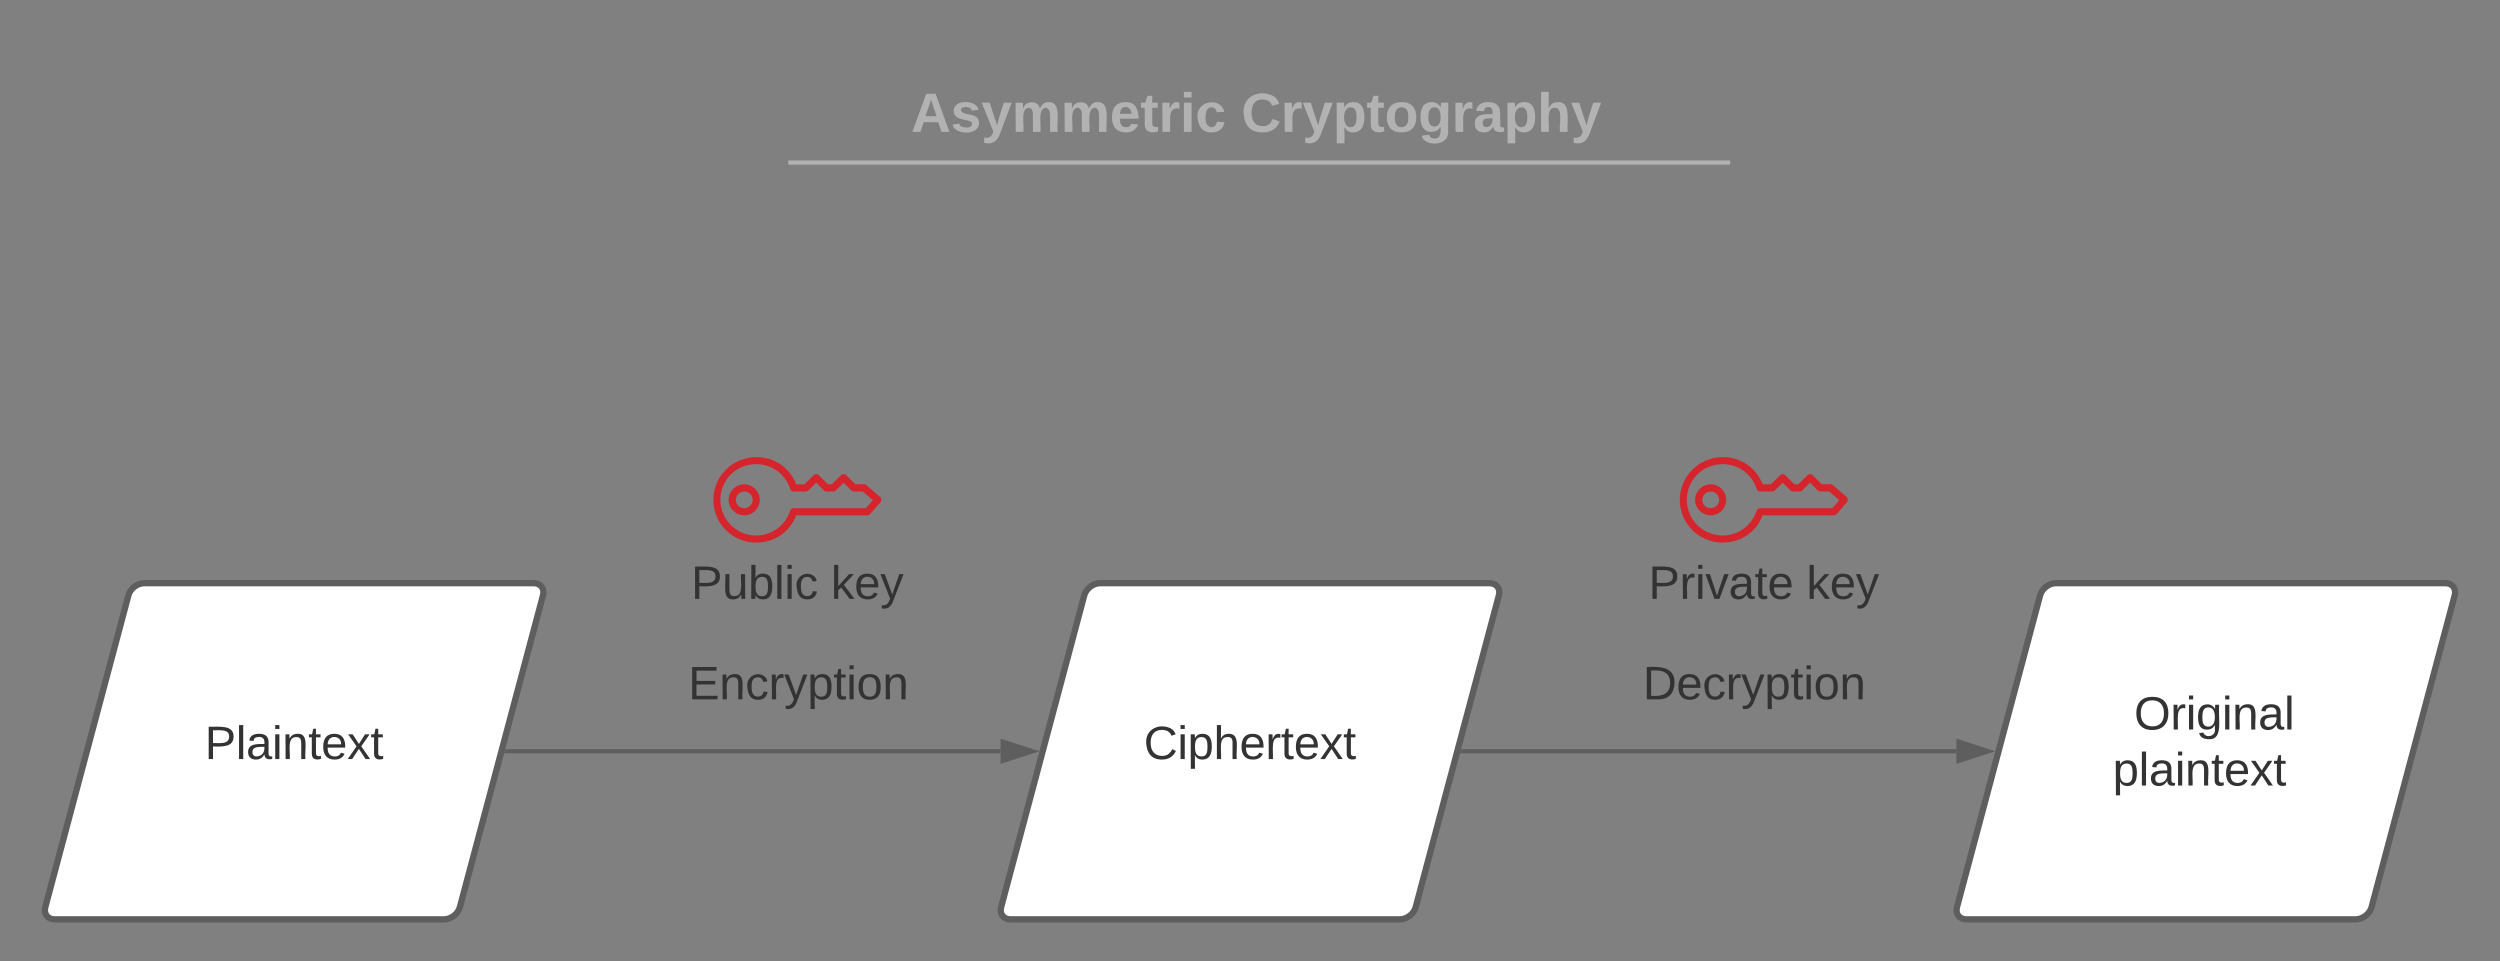
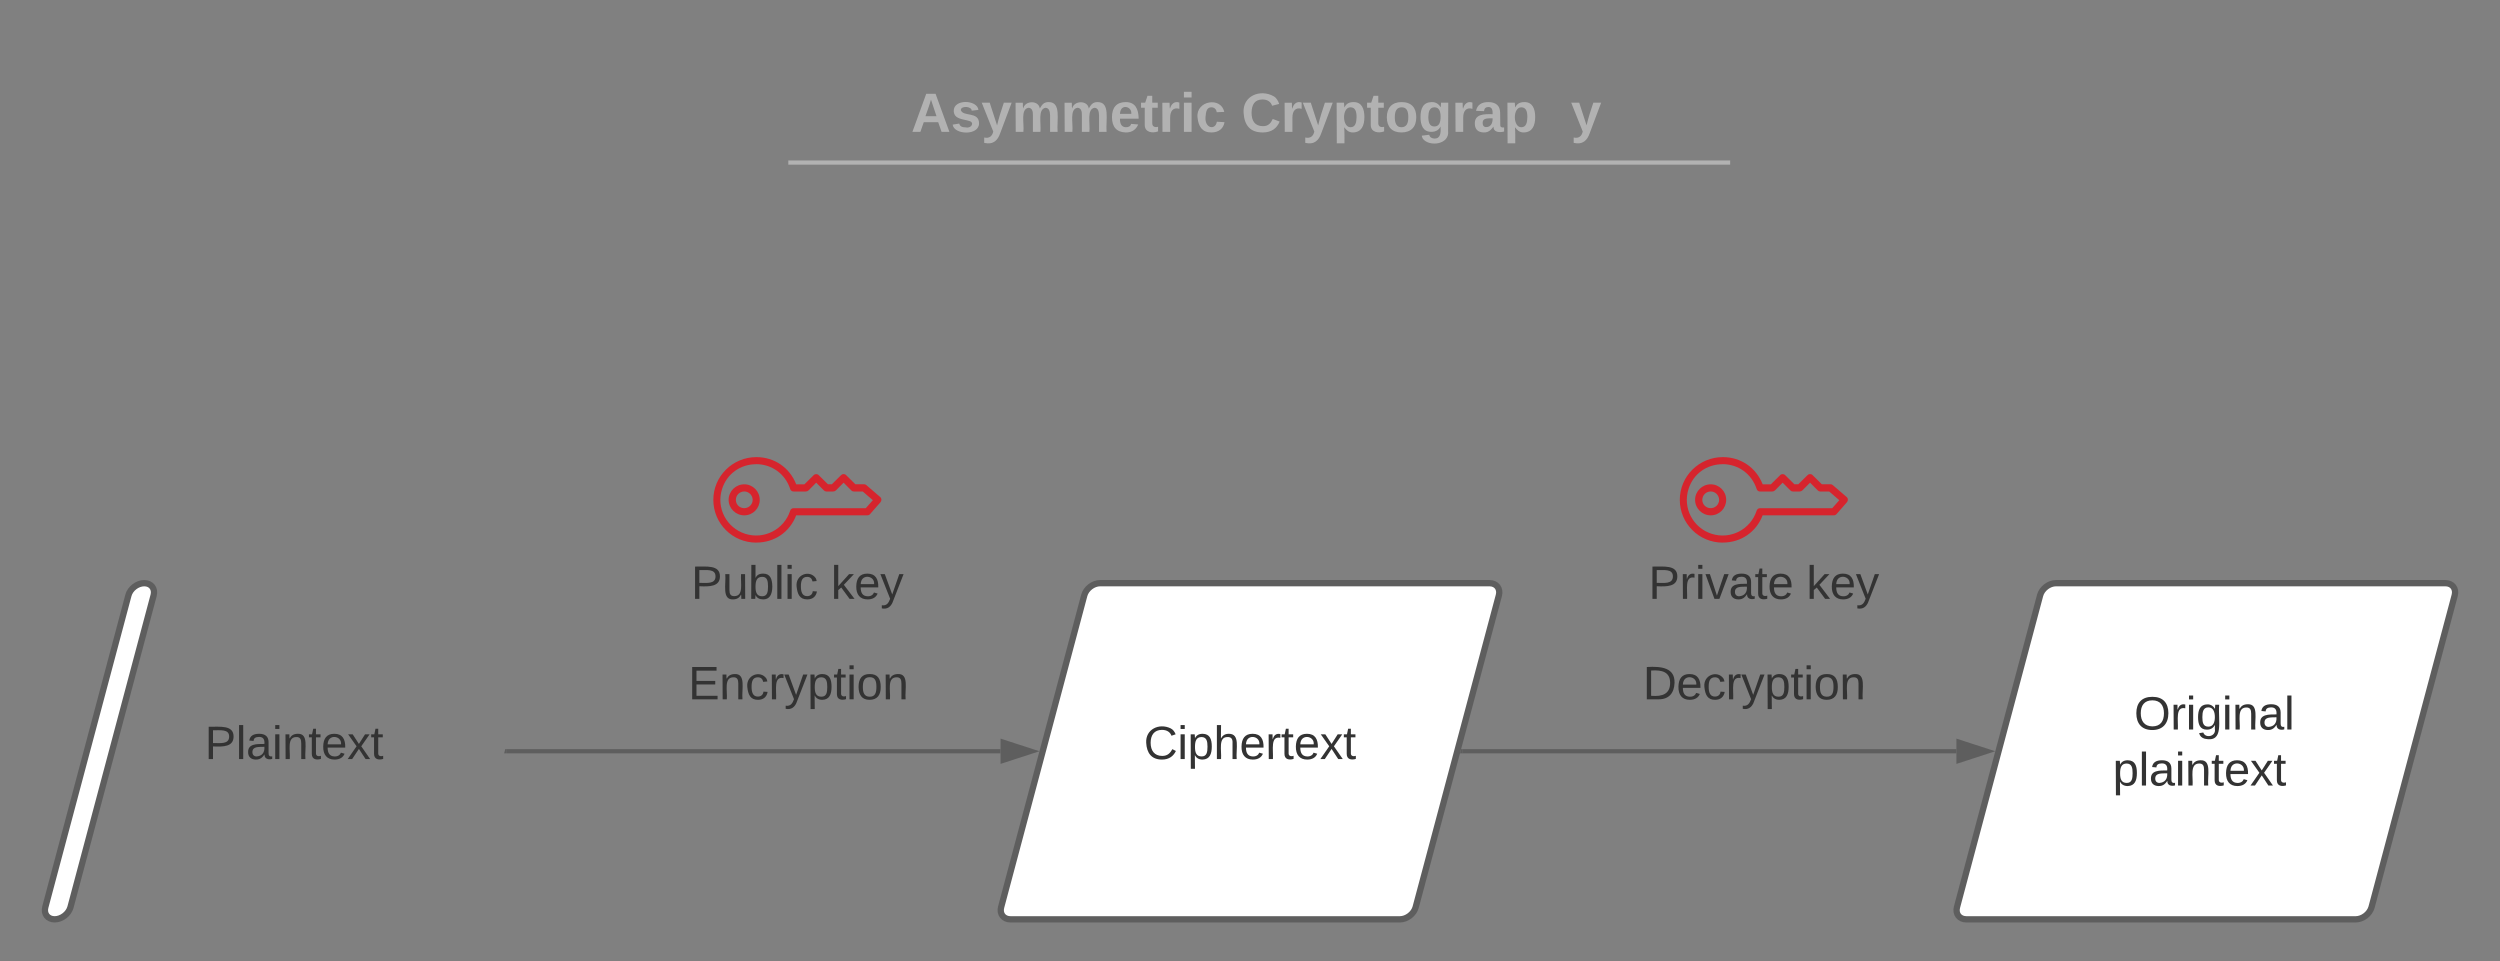
<svg xmlns="http://www.w3.org/2000/svg" xmlns:ns1="lucid" xmlns:xlink="http://www.w3.org/1999/xlink" width="1189.91" height="457.57">
  <rect width="100%" height="100%" fill="#808080" stroke="none" />
  <g transform="translate(-340.479 -22.431)" ns1:page-tab-id="DfrI5cy1hcrN">
    <path d="M508.58 50.43c0-4.42 3.58-8 8-8h836.75c4.42 0 8 3.58 8 8v60.3c0 4.4-3.58 8-8 8H516.58c-4.42 0-8-3.6-8-8z" stroke="#000" stroke-opacity="0" stroke-width="2" fill="#fff" fill-opacity="0" />
    <use xlink:href="#a" transform="matrix(1,0,0,1,512.58,46.431) translate(261.52 38.752)" />
    <use xlink:href="#b" transform="matrix(1,0,0,1,512.58,46.431) translate(418.708 38.752)" />
    <path d="M716.7 99.8h446.28M716.72 99.8h-1.03M1162.95 99.8h1.03" stroke="#b2b2b2" stroke-width="2" fill="none" />
-     <path d="M401.6 305.8c.85-3.2 4.23-5.8 7.55-5.8h185.33c3.3 0 5.3 2.6 4.45 5.8l-39.57 148.4c-.86 3.2-4.23 5.8-7.55 5.8H366.5c-3.32 0-5.3-2.6-4.46-5.8z" stroke="#5e5e5e" stroke-width="3" fill="#fff" />
+     <path d="M401.6 305.8c.85-3.2 4.23-5.8 7.55-5.8c3.3 0 5.3 2.6 4.45 5.8l-39.57 148.4c-.86 3.2-4.23 5.8-7.55 5.8H366.5c-3.32 0-5.3-2.6-4.46-5.8z" stroke="#5e5e5e" stroke-width="3" fill="#fff" />
    <use xlink:href="#c" transform="matrix(1,0,0,1,365.479,305) translate(72.474 78.715)" />
    <path d="M856.55 305.8c.86-3.2 4.24-5.8 7.55-5.8h185.33c3.32 0 5.3 2.6 4.46 5.8l-39.6 148.4c-.84 3.2-4.22 5.8-7.53 5.8H821.43c-3.3 0-5.3-2.6-4.45-5.8z" stroke="#5e5e5e" stroke-width="3" fill="#fff" />
    <use xlink:href="#d" transform="matrix(1,0,0,1,820.433,305) translate(64.48 78.715)" />
    <path d="M1311.5 305.8c.86-3.2 4.24-5.8 7.55-5.8h185.34c3.3 0 5.3 2.6 4.44 5.8l-39.57 148.4c-.86 3.2-4.24 5.8-7.55 5.8H1276.4c-3.33 0-5.32-2.6-4.47-5.8z" stroke="#5e5e5e" stroke-width="3" fill="#fff" />
    <use xlink:href="#e" transform="matrix(1,0,0,1,1275.387,305) translate(80.857 64.653)" />
    <use xlink:href="#f" transform="matrix(1,0,0,1,1275.387,305) translate(70.709 91.319)" />
    <path d="M581.7 380h235" stroke="#5e5e5e" stroke-width="2" fill="none" />
    <path d="M581.72 381h-1.3l.54-2h.76z" fill="#5e5e5e" />
    <path d="M831.98 380l-14.27 4.64v-9.28z" stroke="#5e5e5e" stroke-width="2" fill="#5e5e5e" />
    <path d="M1036.65 380h235.02" stroke="#5e5e5e" stroke-width="2" fill="none" />
    <path d="M1036.68 381h-1.3l.54-2h.76z" fill="#5e5e5e" />
    <path d="M1286.93 380l-14.26 4.64v-9.28z" stroke="#5e5e5e" stroke-width="2" fill="#5e5e5e" />
    <path d="M600.48 326c0-3.3 2.68-6 6-6h228c3.3 0 6 2.7 6 6v48c0 3.3-2.7 6-6 6h-228c-3.32 0-6-2.7-6-6z" stroke="#000" stroke-opacity="0" stroke-width="3" fill="#fff" fill-opacity="0" />
    <use xlink:href="#g" transform="matrix(1,0,0,1,605.479,325) translate(62.593 30.278)" />
    <path d="M1055.43 326c0-3.3 2.7-6 6-6h228c3.32 0 6 2.7 6 6v48c0 3.3-2.68 6-6 6h-228c-3.3 0-6-2.7-6-6z" stroke="#000" stroke-opacity="0" stroke-width="3" fill="#fff" fill-opacity="0" />
    <use xlink:href="#h" transform="matrix(1,0,0,1,1060.433,325) translate(62.006 30.278)" />
    <path d="M700.4 280.7c-11.28 0-20.4-9.12-20.4-20.35 0-11.27 9.2-20.35 20.48-20.35 8.56 0 15.84 4.97 18.96 12.94h3.92l4.4-4.35c.64-.66 1.76-.66 2.4 0l4.4 4.34h1.84l4.4-4.35c.32-.34.72-.5 1.2-.5s.88.16 1.2.5l4.4 4.34h4.16c.48 0 .8.17 1.12.45l6.56 5.65c.72.6.72 1.67.16 2.4l-4.96 5.66c-.32.4-.72.62-1.28.62h-33.92c-3.04 8-10.4 13.02-19.04 12.98zm0-37.32c-7.6 0-14 4.64-16.24 11.8-2.88 8.96 2.08 18.48 11.04 21.33 8.96 2.86 18.48-2.07 21.36-10.98.24-.77.88-1.22 1.68-1.22h34.32l3.36-3.8-4.8-4.14h-4.24c-.48 0-.88-.16-1.2-.5l-3.68-3.7-3.68 3.7c-.4.34-.8.5-1.28.5h-3.2c-.48 0-.88-.16-1.2-.5l-3.68-3.7-3.68 3.7c-.4.34-.8.5-1.28.5h-5.76c-.8.04-1.44-.45-1.68-1.22-2.32-7.12-8.64-11.76-16.16-11.8zm-5.68 24.34c-4.08 0-7.44-3.3-7.44-7.37 0-4.1 3.36-7.4 7.44-7.4s7.36 3.3 7.36 7.4c0 4.07-3.28 7.37-7.36 7.37zm0-11.36c-2.24 0-4 1.8-4 4s1.76 3.94 4 3.94c2.16 0 4-1.75 4-3.95s-1.84-4-4-4z" stroke="#fff" stroke-opacity="0" fill="#d6242d" />
    <use xlink:href="#i" transform="matrix(1,0,0,1,650,289.7) translate(19.444 17.778)" />
    <use xlink:href="#j" transform="matrix(1,0,0,1,650,289.7) translate(85.988 17.778)" />
    <path d="M1160.4 280.7c-11.28 0-20.4-9.12-20.4-20.35 0-11.27 9.2-20.35 20.48-20.35 8.56 0 15.84 4.97 18.96 12.94h3.92l4.4-4.35c.64-.66 1.76-.66 2.4 0l4.4 4.34h1.84l4.4-4.35c.32-.34.72-.5 1.2-.5s.88.16 1.2.5l4.4 4.34h4.16c.48 0 .8.17 1.12.45l6.56 5.65c.72.6.72 1.67.16 2.4l-4.96 5.66c-.32.4-.72.62-1.28.62h-33.92c-3.04 8-10.4 13.02-19.04 12.98zm0-37.32c-7.6 0-14 4.64-16.24 11.8-2.88 8.96 2.08 18.48 11.04 21.33 8.96 2.86 18.48-2.07 21.36-10.98.24-.77.88-1.22 1.68-1.22h34.32l3.36-3.8-4.8-4.14h-4.24c-.48 0-.88-.16-1.2-.5l-3.68-3.7-3.68 3.7c-.4.34-.8.5-1.28.5h-3.2c-.48 0-.88-.16-1.2-.5l-3.68-3.7-3.68 3.7c-.4.34-.8.5-1.28.5h-5.76c-.8.04-1.44-.45-1.68-1.22-2.32-7.12-8.64-11.76-16.16-11.8zm-5.68 24.34c-4.08 0-7.44-3.3-7.44-7.37 0-4.1 3.36-7.4 7.44-7.4s7.36 3.3 7.36 7.4c0 4.07-3.28 7.37-7.36 7.37zm0-11.36c-2.24 0-4 1.8-4 4s1.76 3.94 4 3.94c2.16 0 4-1.75 4-3.95s-1.84-4-4-4z" stroke="#fff" stroke-opacity="0" fill="#d6242d" />
    <g>
      <use xlink:href="#k" transform="matrix(1,0,0,1,1110,289.7) translate(15.123 17.778)" />
      <use xlink:href="#j" transform="matrix(1,0,0,1,1110,289.7) translate(90.309 17.778)" />
    </g>
    <defs>
      <path fill="#b2b2b2" d="M199 0l-22-63H83L61 0H9l90-248h61L250 0h-51zm-33-102l-36-108c-10 38-24 72-36 108h72" id="l" />
      <path fill="#b2b2b2" d="M137-138c1-29-70-34-71-4 15 46 118 7 119 86 1 83-164 76-172 9l43-7c4 19 20 25 44 25 33 8 57-30 24-41C81-84 22-81 20-136c-2-80 154-74 161-7" id="m" />
      <path fill="#b2b2b2" d="M123 10C108 53 80 86 19 72V37c35 8 53-11 59-39L3-190h52l48 148c12-52 28-100 44-148h51" id="n" />
      <path fill="#b2b2b2" d="M220-157c-53 9-28 100-34 157h-49v-107c1-27-5-49-29-50C55-147 81-57 75 0H25l-1-190h47c2 12-1 28 3 38 10-53 101-56 108 0 13-22 24-43 59-42 82 1 51 116 57 194h-49v-107c-1-25-5-48-29-50" id="o" />
      <path fill="#b2b2b2" d="M185-48c-13 30-37 53-82 52C43 2 14-33 14-96s30-98 90-98c62 0 83 45 84 108H66c0 31 8 55 39 56 18 0 30-7 34-22zm-45-69c5-46-57-63-70-21-2 6-4 13-4 21h74" id="p" />
      <path fill="#b2b2b2" d="M115-3C79 11 28 4 28-45v-112H4v-33h27l15-45h31v45h36v33H77v99c-1 23 16 31 38 25v30" id="q" />
      <path fill="#b2b2b2" d="M135-150c-39-12-60 13-60 57V0H25l-1-190h47c2 13-1 29 3 40 6-28 27-53 61-41v41" id="r" />
      <path fill="#b2b2b2" d="M25-224v-37h50v37H25zM25 0v-190h50V0H25" id="s" />
      <path fill="#b2b2b2" d="M190-63c-7 42-38 67-86 67-59 0-84-38-90-98-12-110 154-137 174-36l-49 2c-2-19-15-32-35-32-30 0-35 28-38 64-6 74 65 87 74 30" id="t" />
      <g id="a">
        <use transform="matrix(0.073,0,0,0.073,0,0)" xlink:href="#l" />
        <use transform="matrix(0.073,0,0,0.073,18.865,0)" xlink:href="#m" />
        <use transform="matrix(0.073,0,0,0.073,33.433,0)" xlink:href="#n" />
        <use transform="matrix(0.073,0,0,0.073,48.001,0)" xlink:href="#o" />
        <use transform="matrix(0.073,0,0,0.073,71.31,0)" xlink:href="#o" />
        <use transform="matrix(0.073,0,0,0.073,94.619,0)" xlink:href="#p" />
        <use transform="matrix(0.073,0,0,0.073,109.186,0)" xlink:href="#q" />
        <use transform="matrix(0.073,0,0,0.073,117.854,0)" xlink:href="#r" />
        <use transform="matrix(0.073,0,0,0.073,128.052,0)" xlink:href="#s" />
        <use transform="matrix(0.073,0,0,0.073,135.336,0)" xlink:href="#t" />
      </g>
      <path fill="#b2b2b2" d="M67-125c0 53 21 87 73 88 37 1 54-22 65-47l45 17C233-25 199 4 140 4 58 4 20-42 15-125 8-235 124-281 211-232c18 10 29 29 36 50l-46 12c-8-25-30-41-62-41-52 0-71 34-72 86" id="u" />
      <path fill="#b2b2b2" d="M135-194c53 0 70 44 70 98 0 56-19 98-73 100-31 1-45-17-59-34 3 33 2 69 2 105H25l-1-265h48c2 10 0 23 3 31 11-24 29-35 60-35zM114-30c33 0 39-31 40-66 0-38-9-64-40-64-56 0-55 130 0 130" id="v" />
      <path fill="#b2b2b2" d="M110-194c64 0 96 36 96 99 0 64-35 99-97 99-61 0-95-36-95-99 0-62 34-99 96-99zm-1 164c35 0 45-28 45-65 0-40-10-65-43-65-34 0-45 26-45 65 0 36 10 65 43 65" id="w" />
      <path fill="#b2b2b2" d="M195-6C206 82 75 100 31 46c-4-6-6-13-8-21l49-6c3 16 16 24 34 25 40 0 42-37 40-79-11 22-30 35-61 35-53 0-70-43-70-97 0-56 18-96 73-97 30 0 46 14 59 34l2-30h47zm-90-29c32 0 41-27 41-63 0-35-9-62-40-62-32 0-39 29-40 63 0 36 9 62 39 62" id="x" />
      <path fill="#b2b2b2" d="M133-34C117-15 103 5 69 4 32 3 11-16 11-54c-1-60 55-63 116-61 1-26-3-47-28-47-18 1-26 9-28 27l-52-2c7-38 36-58 82-57s74 22 75 68l1 82c-1 14 12 18 25 15v27c-30 8-71 5-69-32zm-48 3c29 0 43-24 42-57-32 0-66-3-65 30 0 17 8 27 23 27" id="y" />
-       <path fill="#b2b2b2" d="M114-157C55-157 80-60 75 0H25v-261h50l-1 109c12-26 28-41 61-42 86-1 58 113 63 194h-50c-7-57 23-157-34-157" id="z" />
      <g id="b">
        <use transform="matrix(0.073,0,0,0.073,0,0)" xlink:href="#u" />
        <use transform="matrix(0.073,0,0,0.073,18.865,0)" xlink:href="#r" />
        <use transform="matrix(0.073,0,0,0.073,29.063,0)" xlink:href="#n" />
        <use transform="matrix(0.073,0,0,0.073,43.631,0)" xlink:href="#v" />
        <use transform="matrix(0.073,0,0,0.073,59.583,0)" xlink:href="#q" />
        <use transform="matrix(0.073,0,0,0.073,68.251,0)" xlink:href="#w" />
        <use transform="matrix(0.073,0,0,0.073,84.202,0)" xlink:href="#x" />
        <use transform="matrix(0.073,0,0,0.073,100.154,0)" xlink:href="#r" />
        <use transform="matrix(0.073,0,0,0.073,110.352,0)" xlink:href="#y" />
        <use transform="matrix(0.073,0,0,0.073,124.92,0)" xlink:href="#v" />
        <use transform="matrix(0.073,0,0,0.073,140.872,0)" xlink:href="#z" />
        <use transform="matrix(0.073,0,0,0.073,156.823,0)" xlink:href="#n" />
      </g>
      <path fill="#333" d="M30-248c87 1 191-15 191 75 0 78-77 80-158 76V0H30v-248zm33 125c57 0 124 11 124-50 0-59-68-47-124-48v98" id="A" />
      <path fill="#333" d="M24 0v-261h32V0H24" id="B" />
      <path fill="#333" d="M141-36C126-15 110 5 73 4 37 3 15-17 15-53c-1-64 63-63 125-63 3-35-9-54-41-54-24 1-41 7-42 31l-33-3c5-37 33-52 76-52 45 0 72 20 72 64v82c-1 20 7 32 28 27v20c-31 9-61-2-59-35zM48-53c0 20 12 33 32 33 41-3 63-29 60-74-43 2-92-5-92 41" id="C" />
      <path fill="#333" d="M24-231v-30h32v30H24zM24 0v-190h32V0H24" id="D" />
      <path fill="#333" d="M117-194c89-4 53 116 60 194h-32v-121c0-31-8-49-39-48C34-167 62-67 57 0H25l-1-190h30c1 10-1 24 2 32 11-22 29-35 61-36" id="E" />
      <path fill="#333" d="M59-47c-2 24 18 29 38 22v24C64 9 27 4 27-40v-127H5v-23h24l9-43h21v43h35v23H59v120" id="F" />
      <path fill="#333" d="M100-194c63 0 86 42 84 106H49c0 40 14 67 53 68 26 1 43-12 49-29l28 8c-11 28-37 45-77 45C44 4 14-33 15-96c1-61 26-98 85-98zm52 81c6-60-76-77-97-28-3 7-6 17-6 28h103" id="G" />
      <path fill="#333" d="M141 0L90-78 38 0H4l68-98-65-92h35l48 74 47-74h35l-64 92 68 98h-35" id="H" />
      <g id="c">
        <use transform="matrix(0.062,0,0,0.062,0,0)" xlink:href="#A" />
        <use transform="matrix(0.062,0,0,0.062,14.815,0)" xlink:href="#B" />
        <use transform="matrix(0.062,0,0,0.062,19.691,0)" xlink:href="#C" />
        <use transform="matrix(0.062,0,0,0.062,32.037,0)" xlink:href="#D" />
        <use transform="matrix(0.062,0,0,0.062,36.914,0)" xlink:href="#E" />
        <use transform="matrix(0.062,0,0,0.062,49.259,0)" xlink:href="#F" />
        <use transform="matrix(0.062,0,0,0.062,55.432,0)" xlink:href="#G" />
        <use transform="matrix(0.062,0,0,0.062,67.778,0)" xlink:href="#H" />
        <use transform="matrix(0.062,0,0,0.062,78.889,0)" xlink:href="#F" />
      </g>
      <path fill="#333" d="M212-179c-10-28-35-45-73-45-59 0-87 40-87 99 0 60 29 101 89 101 43 0 62-24 78-52l27 14C228-24 195 4 139 4 59 4 22-46 18-125c-6-104 99-153 187-111 19 9 31 26 39 46" id="I" />
      <path fill="#333" d="M115-194c55 1 70 41 70 98S169 2 115 4C84 4 66-9 55-30l1 105H24l-1-265h31l2 30c10-21 28-34 59-34zm-8 174c40 0 45-34 45-75s-6-73-45-74c-42 0-51 32-51 76 0 43 10 73 51 73" id="J" />
      <path fill="#333" d="M106-169C34-169 62-67 57 0H25v-261h32l-1 103c12-21 28-36 61-36 89 0 53 116 60 194h-32v-121c2-32-8-49-39-48" id="K" />
      <path fill="#333" d="M114-163C36-179 61-72 57 0H25l-1-190h30c1 12-1 29 2 39 6-27 23-49 58-41v29" id="L" />
      <g id="d">
        <use transform="matrix(0.062,0,0,0.062,0,0)" xlink:href="#I" />
        <use transform="matrix(0.062,0,0,0.062,15.988,0)" xlink:href="#D" />
        <use transform="matrix(0.062,0,0,0.062,20.864,0)" xlink:href="#J" />
        <use transform="matrix(0.062,0,0,0.062,33.21,0)" xlink:href="#K" />
        <use transform="matrix(0.062,0,0,0.062,45.556,0)" xlink:href="#G" />
        <use transform="matrix(0.062,0,0,0.062,57.901,0)" xlink:href="#L" />
        <use transform="matrix(0.062,0,0,0.062,65.247,0)" xlink:href="#F" />
        <use transform="matrix(0.062,0,0,0.062,71.42,0)" xlink:href="#G" />
        <use transform="matrix(0.062,0,0,0.062,83.765,0)" xlink:href="#H" />
        <use transform="matrix(0.062,0,0,0.062,94.877,0)" xlink:href="#F" />
      </g>
      <path fill="#333" d="M140-251c81 0 123 46 123 126C263-46 219 4 140 4 59 4 17-45 17-125s42-126 123-126zm0 227c63 0 89-41 89-101s-29-99-89-99c-61 0-89 39-89 99S79-25 140-24" id="M" />
      <path fill="#333" d="M177-190C167-65 218 103 67 71c-23-6-38-20-44-43l32-5c15 47 100 32 89-28v-30C133-14 115 1 83 1 29 1 15-40 15-95c0-56 16-97 71-98 29-1 48 16 59 35 1-10 0-23 2-32h30zM94-22c36 0 50-32 50-73 0-42-14-75-50-75-39 0-46 34-46 75s6 73 46 73" id="N" />
      <g id="e">
        <use transform="matrix(0.062,0,0,0.062,0,0)" xlink:href="#M" />
        <use transform="matrix(0.062,0,0,0.062,17.284,0)" xlink:href="#L" />
        <use transform="matrix(0.062,0,0,0.062,24.63,0)" xlink:href="#D" />
        <use transform="matrix(0.062,0,0,0.062,29.506,0)" xlink:href="#N" />
        <use transform="matrix(0.062,0,0,0.062,41.852,0)" xlink:href="#D" />
        <use transform="matrix(0.062,0,0,0.062,46.728,0)" xlink:href="#E" />
        <use transform="matrix(0.062,0,0,0.062,59.074,0)" xlink:href="#C" />
        <use transform="matrix(0.062,0,0,0.062,71.42,0)" xlink:href="#B" />
      </g>
      <g id="f">
        <use transform="matrix(0.062,0,0,0.062,0,0)" xlink:href="#J" />
        <use transform="matrix(0.062,0,0,0.062,12.346,0)" xlink:href="#B" />
        <use transform="matrix(0.062,0,0,0.062,17.222,0)" xlink:href="#C" />
        <use transform="matrix(0.062,0,0,0.062,29.568,0)" xlink:href="#D" />
        <use transform="matrix(0.062,0,0,0.062,34.444,0)" xlink:href="#E" />
        <use transform="matrix(0.062,0,0,0.062,46.79,0)" xlink:href="#F" />
        <use transform="matrix(0.062,0,0,0.062,52.963,0)" xlink:href="#G" />
        <use transform="matrix(0.062,0,0,0.062,65.309,0)" xlink:href="#H" />
        <use transform="matrix(0.062,0,0,0.062,76.42,0)" xlink:href="#F" />
      </g>
      <path fill="#333" d="M30 0v-248h187v28H63v79h144v27H63v87h162V0H30" id="O" />
      <path fill="#333" d="M96-169c-40 0-48 33-48 73s9 75 48 75c24 0 41-14 43-38l32 2c-6 37-31 61-74 61-59 0-76-41-82-99-10-93 101-131 147-64 4 7 5 14 7 22l-32 3c-4-21-16-35-41-35" id="P" />
      <path fill="#333" d="M179-190L93 31C79 59 56 82 12 73V49c39 6 53-20 64-50L1-190h34L92-34l54-156h33" id="Q" />
      <path fill="#333" d="M100-194c62-1 85 37 85 99 1 63-27 99-86 99S16-35 15-95c0-66 28-99 85-99zM99-20c44 1 53-31 53-75 0-43-8-75-51-75s-53 32-53 75 10 74 51 75" id="R" />
      <g id="g">
        <use transform="matrix(0.062,0,0,0.062,0,0)" xlink:href="#O" />
        <use transform="matrix(0.062,0,0,0.062,14.815,0)" xlink:href="#E" />
        <use transform="matrix(0.062,0,0,0.062,27.16,0)" xlink:href="#P" />
        <use transform="matrix(0.062,0,0,0.062,38.272,0)" xlink:href="#L" />
        <use transform="matrix(0.062,0,0,0.062,45.617,0)" xlink:href="#Q" />
        <use transform="matrix(0.062,0,0,0.062,56.728,0)" xlink:href="#J" />
        <use transform="matrix(0.062,0,0,0.062,69.074,0)" xlink:href="#F" />
        <use transform="matrix(0.062,0,0,0.062,75.247,0)" xlink:href="#D" />
        <use transform="matrix(0.062,0,0,0.062,80.123,0)" xlink:href="#R" />
        <use transform="matrix(0.062,0,0,0.062,92.469,0)" xlink:href="#E" />
      </g>
      <path fill="#333" d="M30-248c118-7 216 8 213 122C240-48 200 0 122 0H30v-248zM63-27c89 8 146-16 146-99s-60-101-146-95v194" id="S" />
      <g id="h">
        <use transform="matrix(0.062,0,0,0.062,0,0)" xlink:href="#S" />
        <use transform="matrix(0.062,0,0,0.062,15.988,0)" xlink:href="#G" />
        <use transform="matrix(0.062,0,0,0.062,28.333,0)" xlink:href="#P" />
        <use transform="matrix(0.062,0,0,0.062,39.444,0)" xlink:href="#L" />
        <use transform="matrix(0.062,0,0,0.062,46.79,0)" xlink:href="#Q" />
        <use transform="matrix(0.062,0,0,0.062,57.901,0)" xlink:href="#J" />
        <use transform="matrix(0.062,0,0,0.062,70.247,0)" xlink:href="#F" />
        <use transform="matrix(0.062,0,0,0.062,76.42,0)" xlink:href="#D" />
        <use transform="matrix(0.062,0,0,0.062,81.296,0)" xlink:href="#R" />
        <use transform="matrix(0.062,0,0,0.062,93.642,0)" xlink:href="#E" />
      </g>
      <path fill="#333" d="M84 4C-5 8 30-112 23-190h32v120c0 31 7 50 39 49 72-2 45-101 50-169h31l1 190h-30c-1-10 1-25-2-33-11 22-28 36-60 37" id="T" />
      <path fill="#333" d="M115-194c53 0 69 39 70 98 0 66-23 100-70 100C84 3 66-7 56-30L54 0H23l1-261h32v101c10-23 28-34 59-34zm-8 174c40 0 45-34 45-75 0-40-5-75-45-74-42 0-51 32-51 76 0 43 10 73 51 73" id="U" />
      <g id="i">
        <use transform="matrix(0.062,0,0,0.062,0,0)" xlink:href="#A" />
        <use transform="matrix(0.062,0,0,0.062,14.815,0)" xlink:href="#T" />
        <use transform="matrix(0.062,0,0,0.062,27.16,0)" xlink:href="#U" />
        <use transform="matrix(0.062,0,0,0.062,39.506,0)" xlink:href="#B" />
        <use transform="matrix(0.062,0,0,0.062,44.383,0)" xlink:href="#D" />
        <use transform="matrix(0.062,0,0,0.062,49.259,0)" xlink:href="#P" />
      </g>
      <path fill="#333" d="M143 0L79-87 56-68V0H24v-261h32v163l83-92h37l-77 82L181 0h-38" id="V" />
      <g id="j">
        <use transform="matrix(0.062,0,0,0.062,0,0)" xlink:href="#V" />
        <use transform="matrix(0.062,0,0,0.062,11.111,0)" xlink:href="#G" />
        <use transform="matrix(0.062,0,0,0.062,23.457,0)" xlink:href="#Q" />
      </g>
      <path fill="#333" d="M108 0H70L1-190h34L89-25l56-165h34" id="W" />
      <g id="k">
        <use transform="matrix(0.062,0,0,0.062,0,0)" xlink:href="#A" />
        <use transform="matrix(0.062,0,0,0.062,14.815,0)" xlink:href="#L" />
        <use transform="matrix(0.062,0,0,0.062,22.16,0)" xlink:href="#D" />
        <use transform="matrix(0.062,0,0,0.062,27.037,0)" xlink:href="#W" />
        <use transform="matrix(0.062,0,0,0.062,38.148,0)" xlink:href="#C" />
        <use transform="matrix(0.062,0,0,0.062,50.494,0)" xlink:href="#F" />
        <use transform="matrix(0.062,0,0,0.062,56.667,0)" xlink:href="#G" />
      </g>
    </defs>
  </g>
</svg>